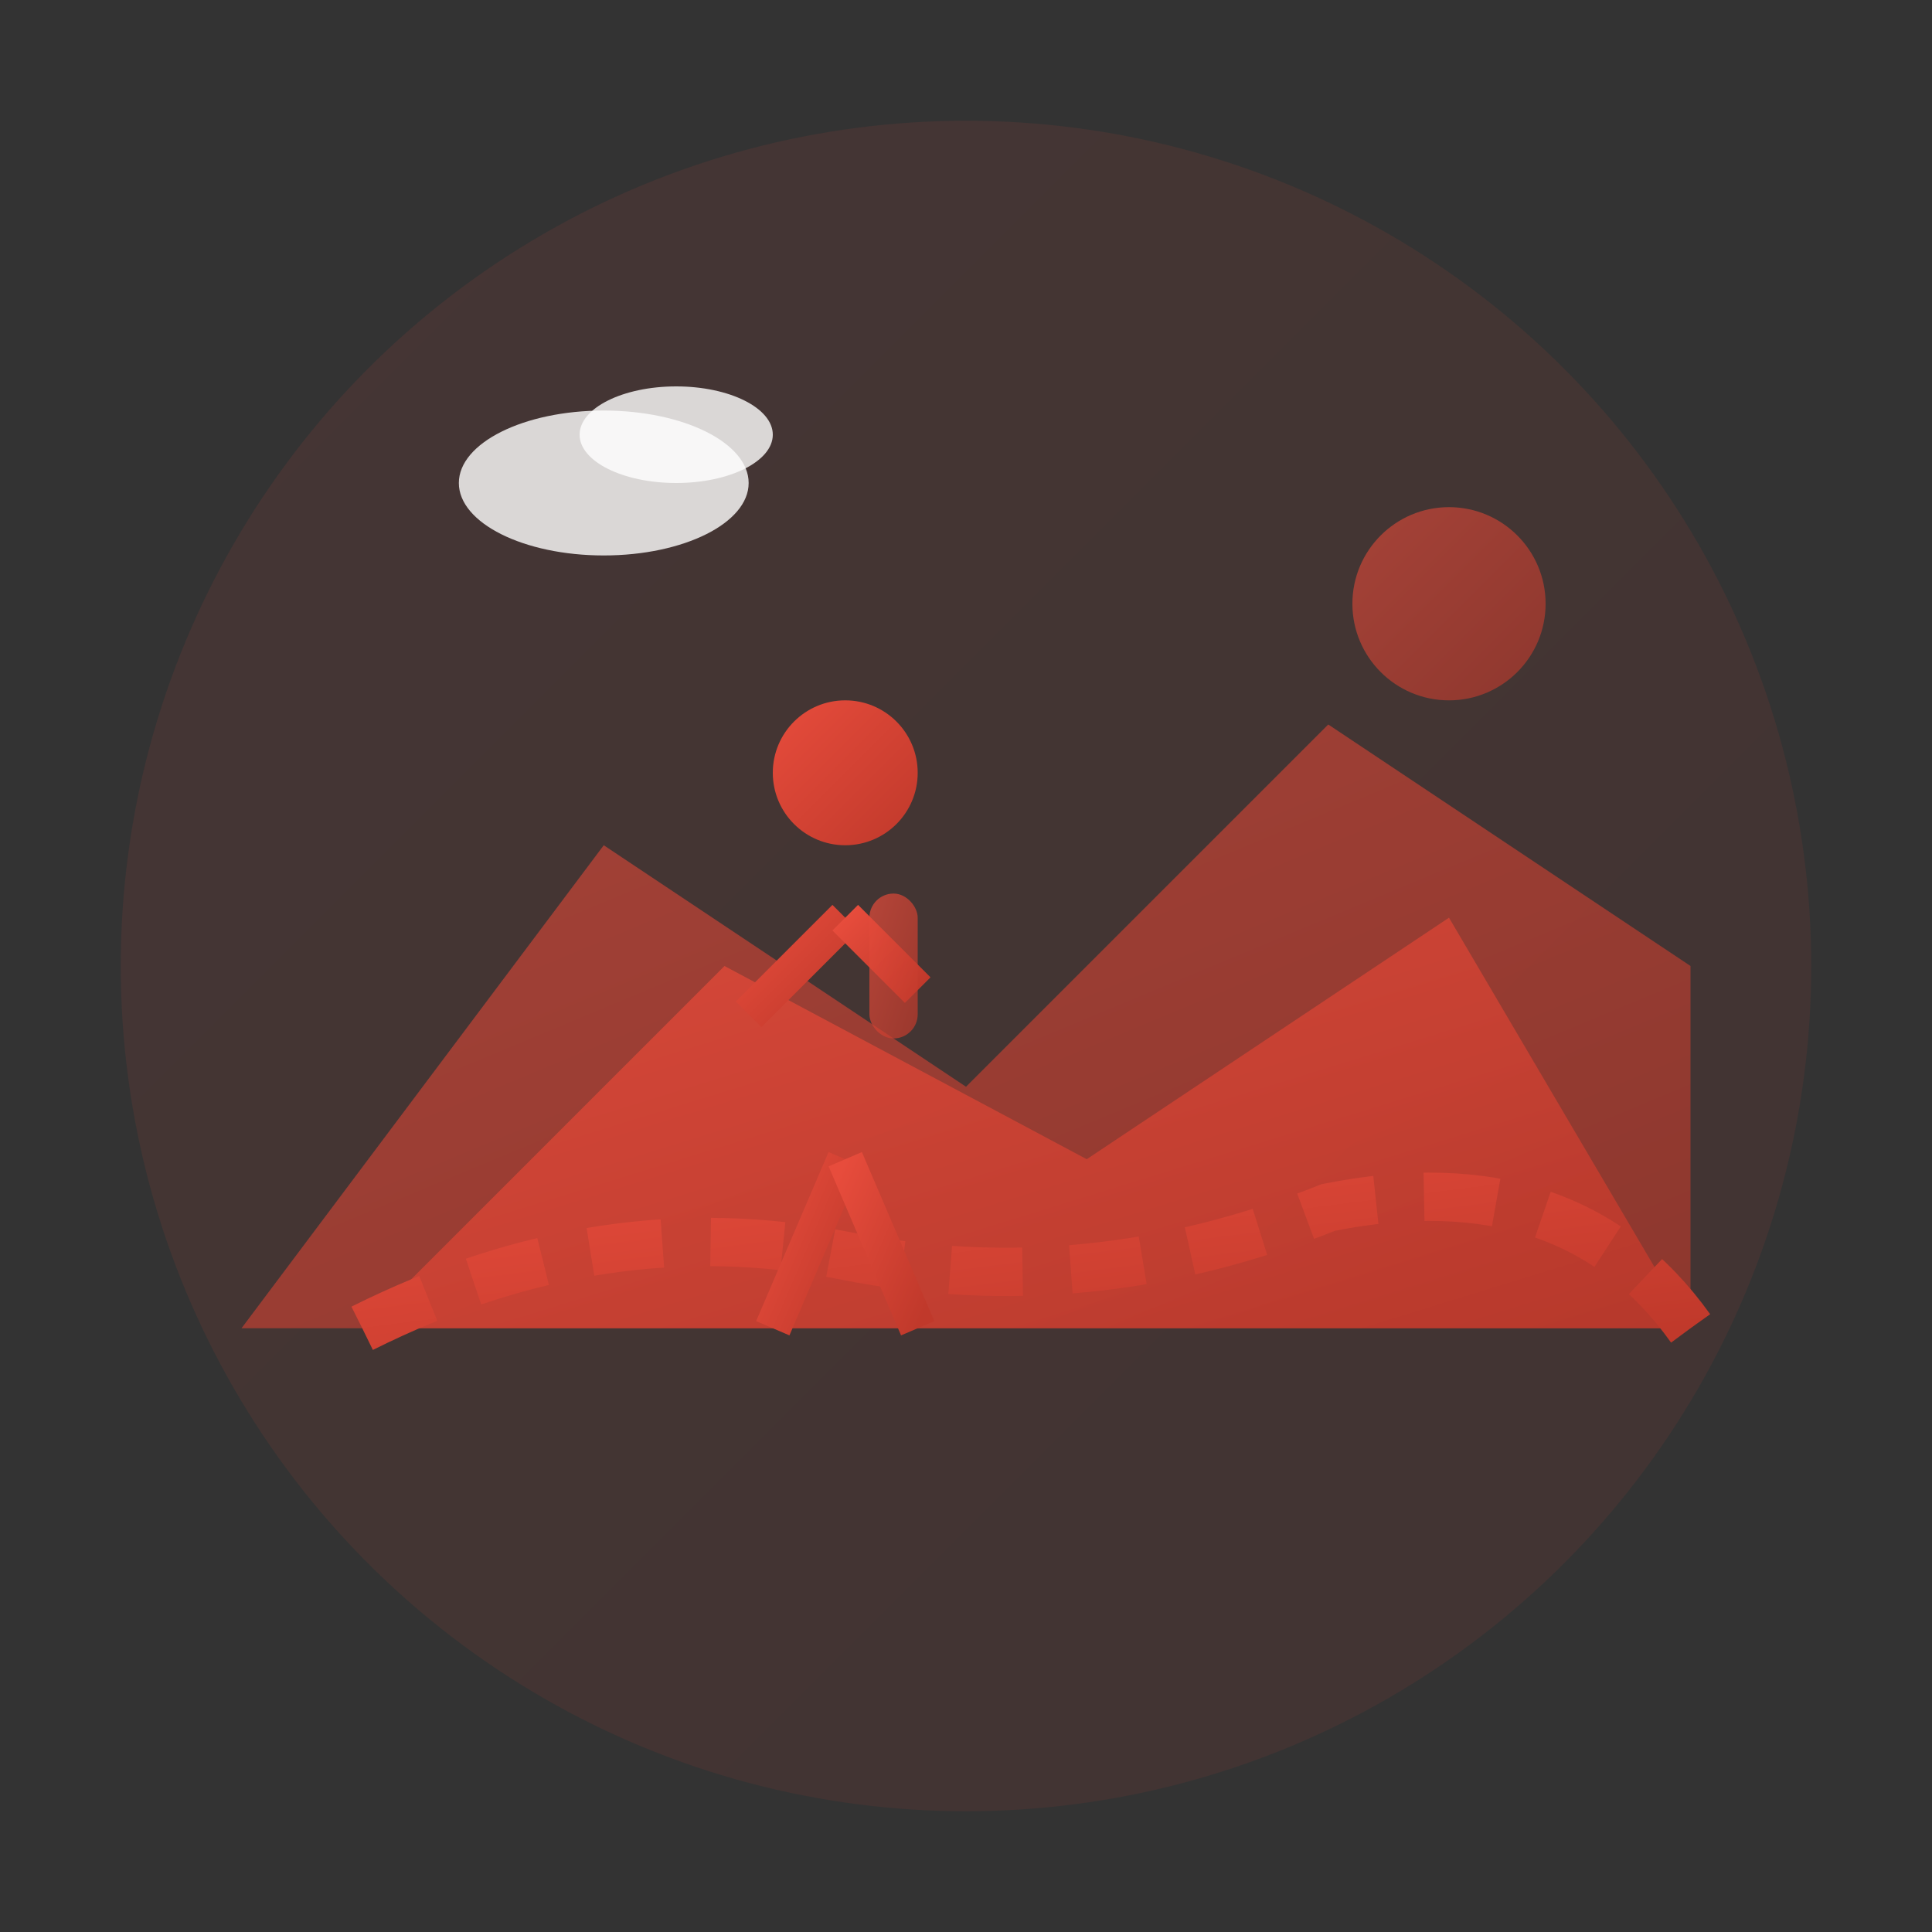
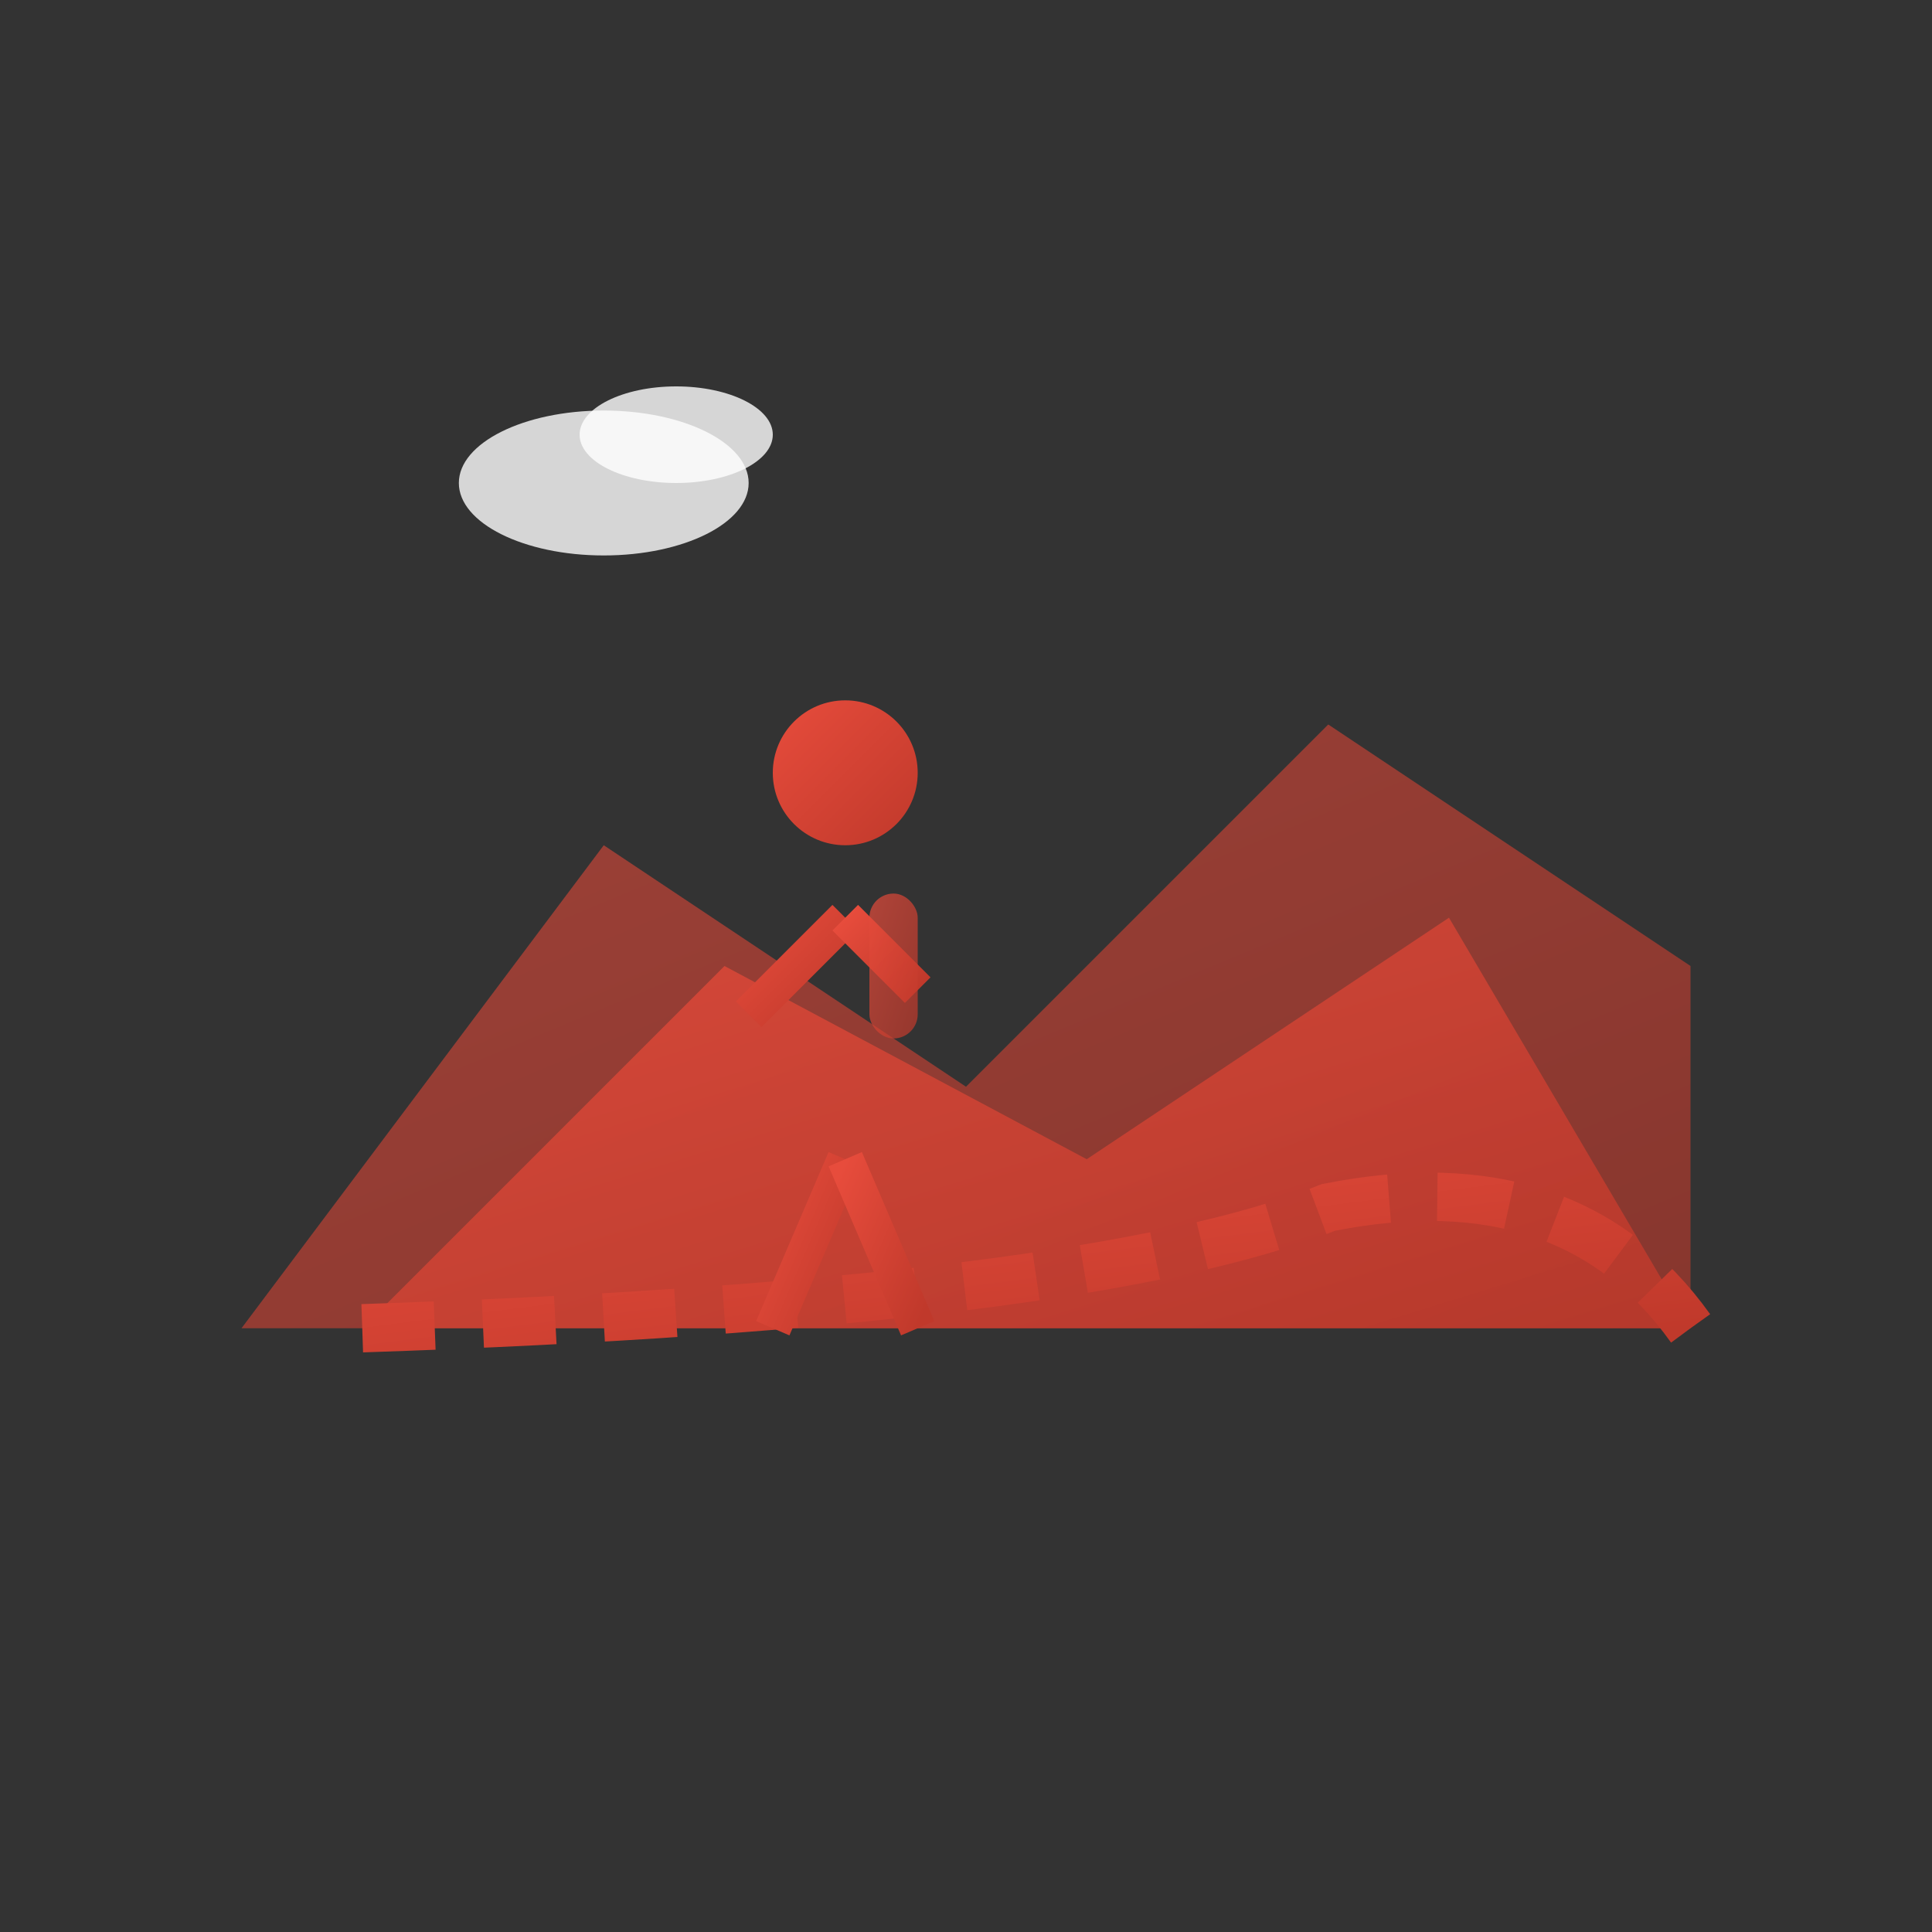
<svg xmlns="http://www.w3.org/2000/svg" width="80" height="80" viewBox="0 0 80 80">
  <rect x="0" y="0" width="80" height="80" fill="#333333" stroke="none" />
  <defs>
    <linearGradient id="adventureGradient" x1="0%" y1="0%" x2="100%" y2="100%">
      <stop offset="0%" style="stop-color:#e74c3c;stop-opacity:1" />
      <stop offset="100%" style="stop-color:#c0392b;stop-opacity:1" />
    </linearGradient>
  </defs>
-   <circle cx="40" cy="40" r="35" fill="url(#adventureGradient)" opacity="0.1" />
  <g transform="translate(10, 20)">
    <polygon points="0,35 15,15 30,25 45,10 60,20 60,35" fill="url(#adventureGradient)" opacity="0.6" />
    <polygon points="5,35 20,20 35,28 50,18 60,35" fill="url(#adventureGradient)" opacity="0.8" />
-     <path d="M 5 35 Q 15 30 25 32 Q 35 34 45 30 Q 55 28 60 35" stroke="url(#adventureGradient)" stroke-width="2" fill="none" stroke-dasharray="3,2" />
+     <path d="M 5 35 Q 35 34 45 30 Q 55 28 60 35" stroke="url(#adventureGradient)" stroke-width="2" fill="none" stroke-dasharray="3,2" />
  </g>
  <g transform="translate(35, 40)">
    <circle cx="0" cy="-8" r="3" fill="url(#adventureGradient)" />
    <line x1="0" y1="-5" x2="0" y2="8" stroke="url(#adventureGradient)" stroke-width="2" />
    <line x1="0" y1="-2" x2="-4" y2="2" stroke="url(#adventureGradient)" stroke-width="1.5" />
-     <line x1="-4" y1="2" x2="-4" y2="10" stroke="url(#adventureGradient)" stroke-width="1" />
    <line x1="0" y1="-2" x2="3" y2="1" stroke="url(#adventureGradient)" stroke-width="1.5" />
    <line x1="0" y1="8" x2="-3" y2="15" stroke="url(#adventureGradient)" stroke-width="1.5" />
    <line x1="0" y1="8" x2="3" y2="15" stroke="url(#adventureGradient)" stroke-width="1.5" />
    <rect x="1" y="-3" width="2" height="6" fill="url(#adventureGradient)" opacity="0.7" rx="1" />
  </g>
-   <circle cx="60" cy="25" r="4" fill="url(#adventureGradient)" opacity="0.6" />
  <g transform="translate(60, 25)">
-     <line x1="-8" y1="0" x2="-6" y2="0" stroke="url(#adventureGradient)" stroke-width="1" opacity="0.6" />
    <line x1="6" y1="0" x2="8" y2="0" stroke="url(#adventureGradient)" stroke-width="1" opacity="0.6" />
-     <line x1="0" y1="-8" x2="0" y2="-6" stroke="url(#adventureGradient)" stroke-width="1" opacity="0.6" />
    <line x1="0" y1="6" x2="0" y2="8" stroke="url(#adventureGradient)" stroke-width="1" opacity="0.6" />
  </g>
  <ellipse cx="25" cy="20" rx="6" ry="3" fill="white" opacity="0.8" />
  <ellipse cx="28" cy="18" rx="4" ry="2" fill="white" opacity="0.8" />
</svg>